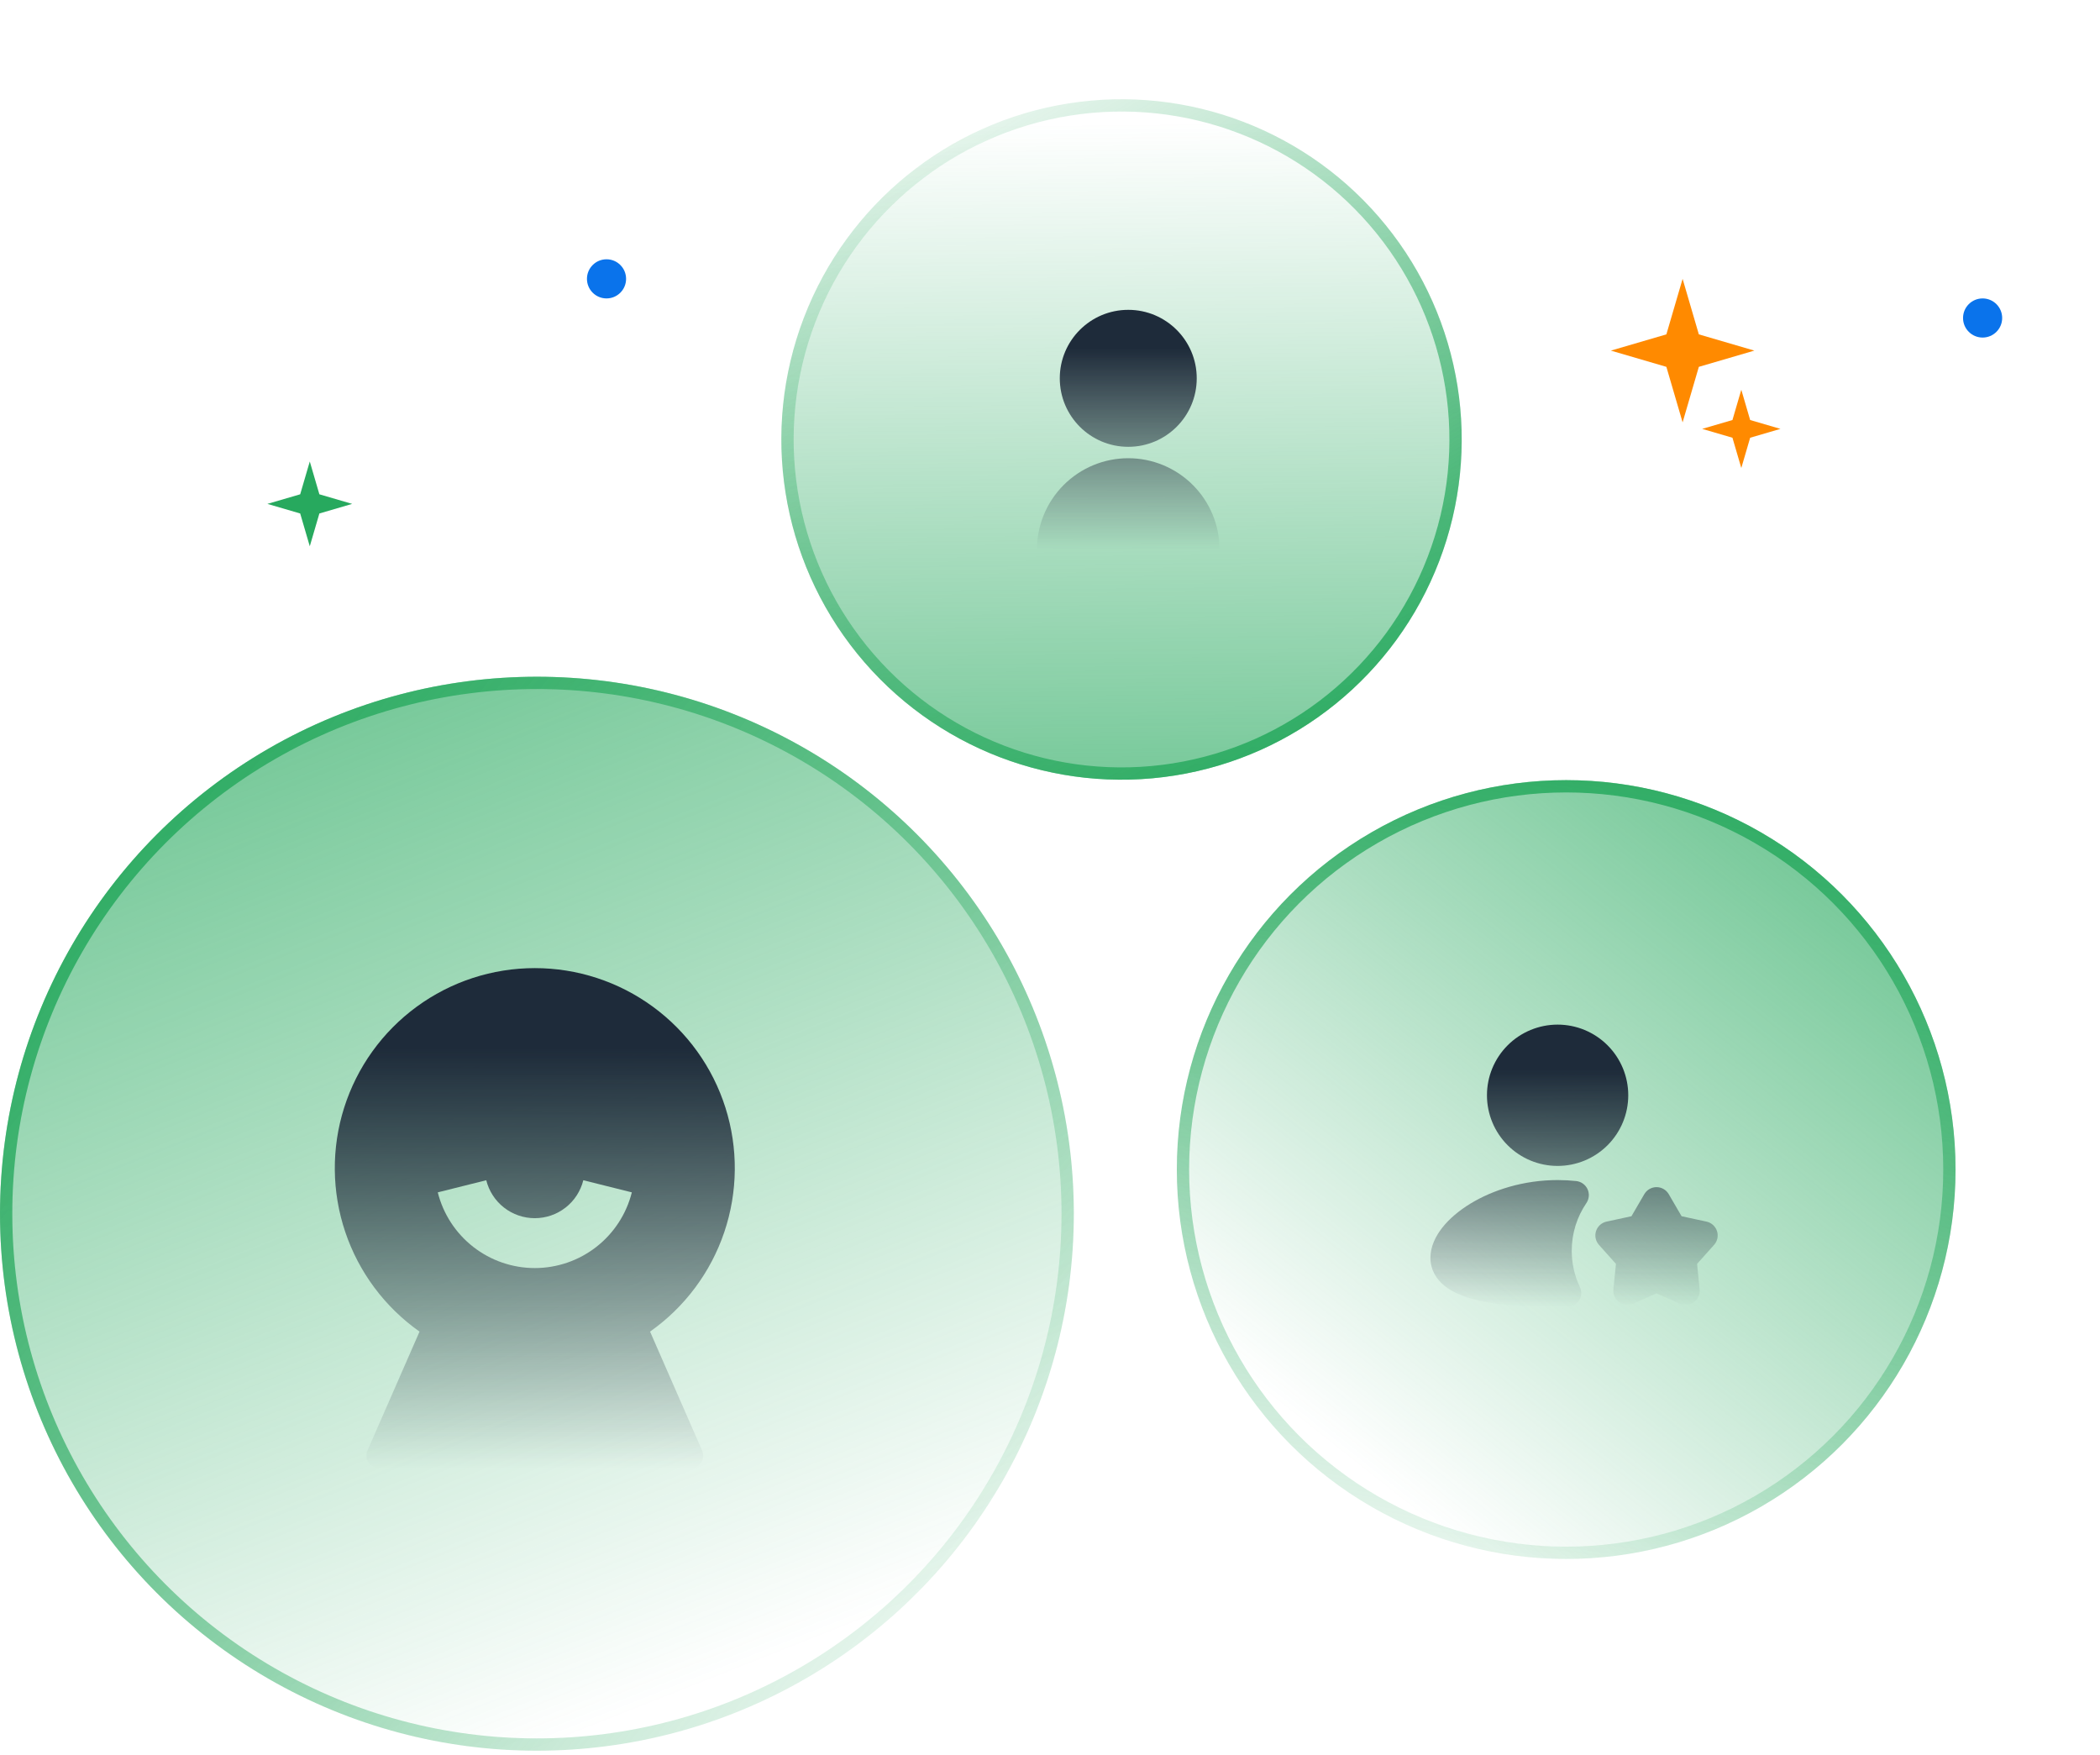
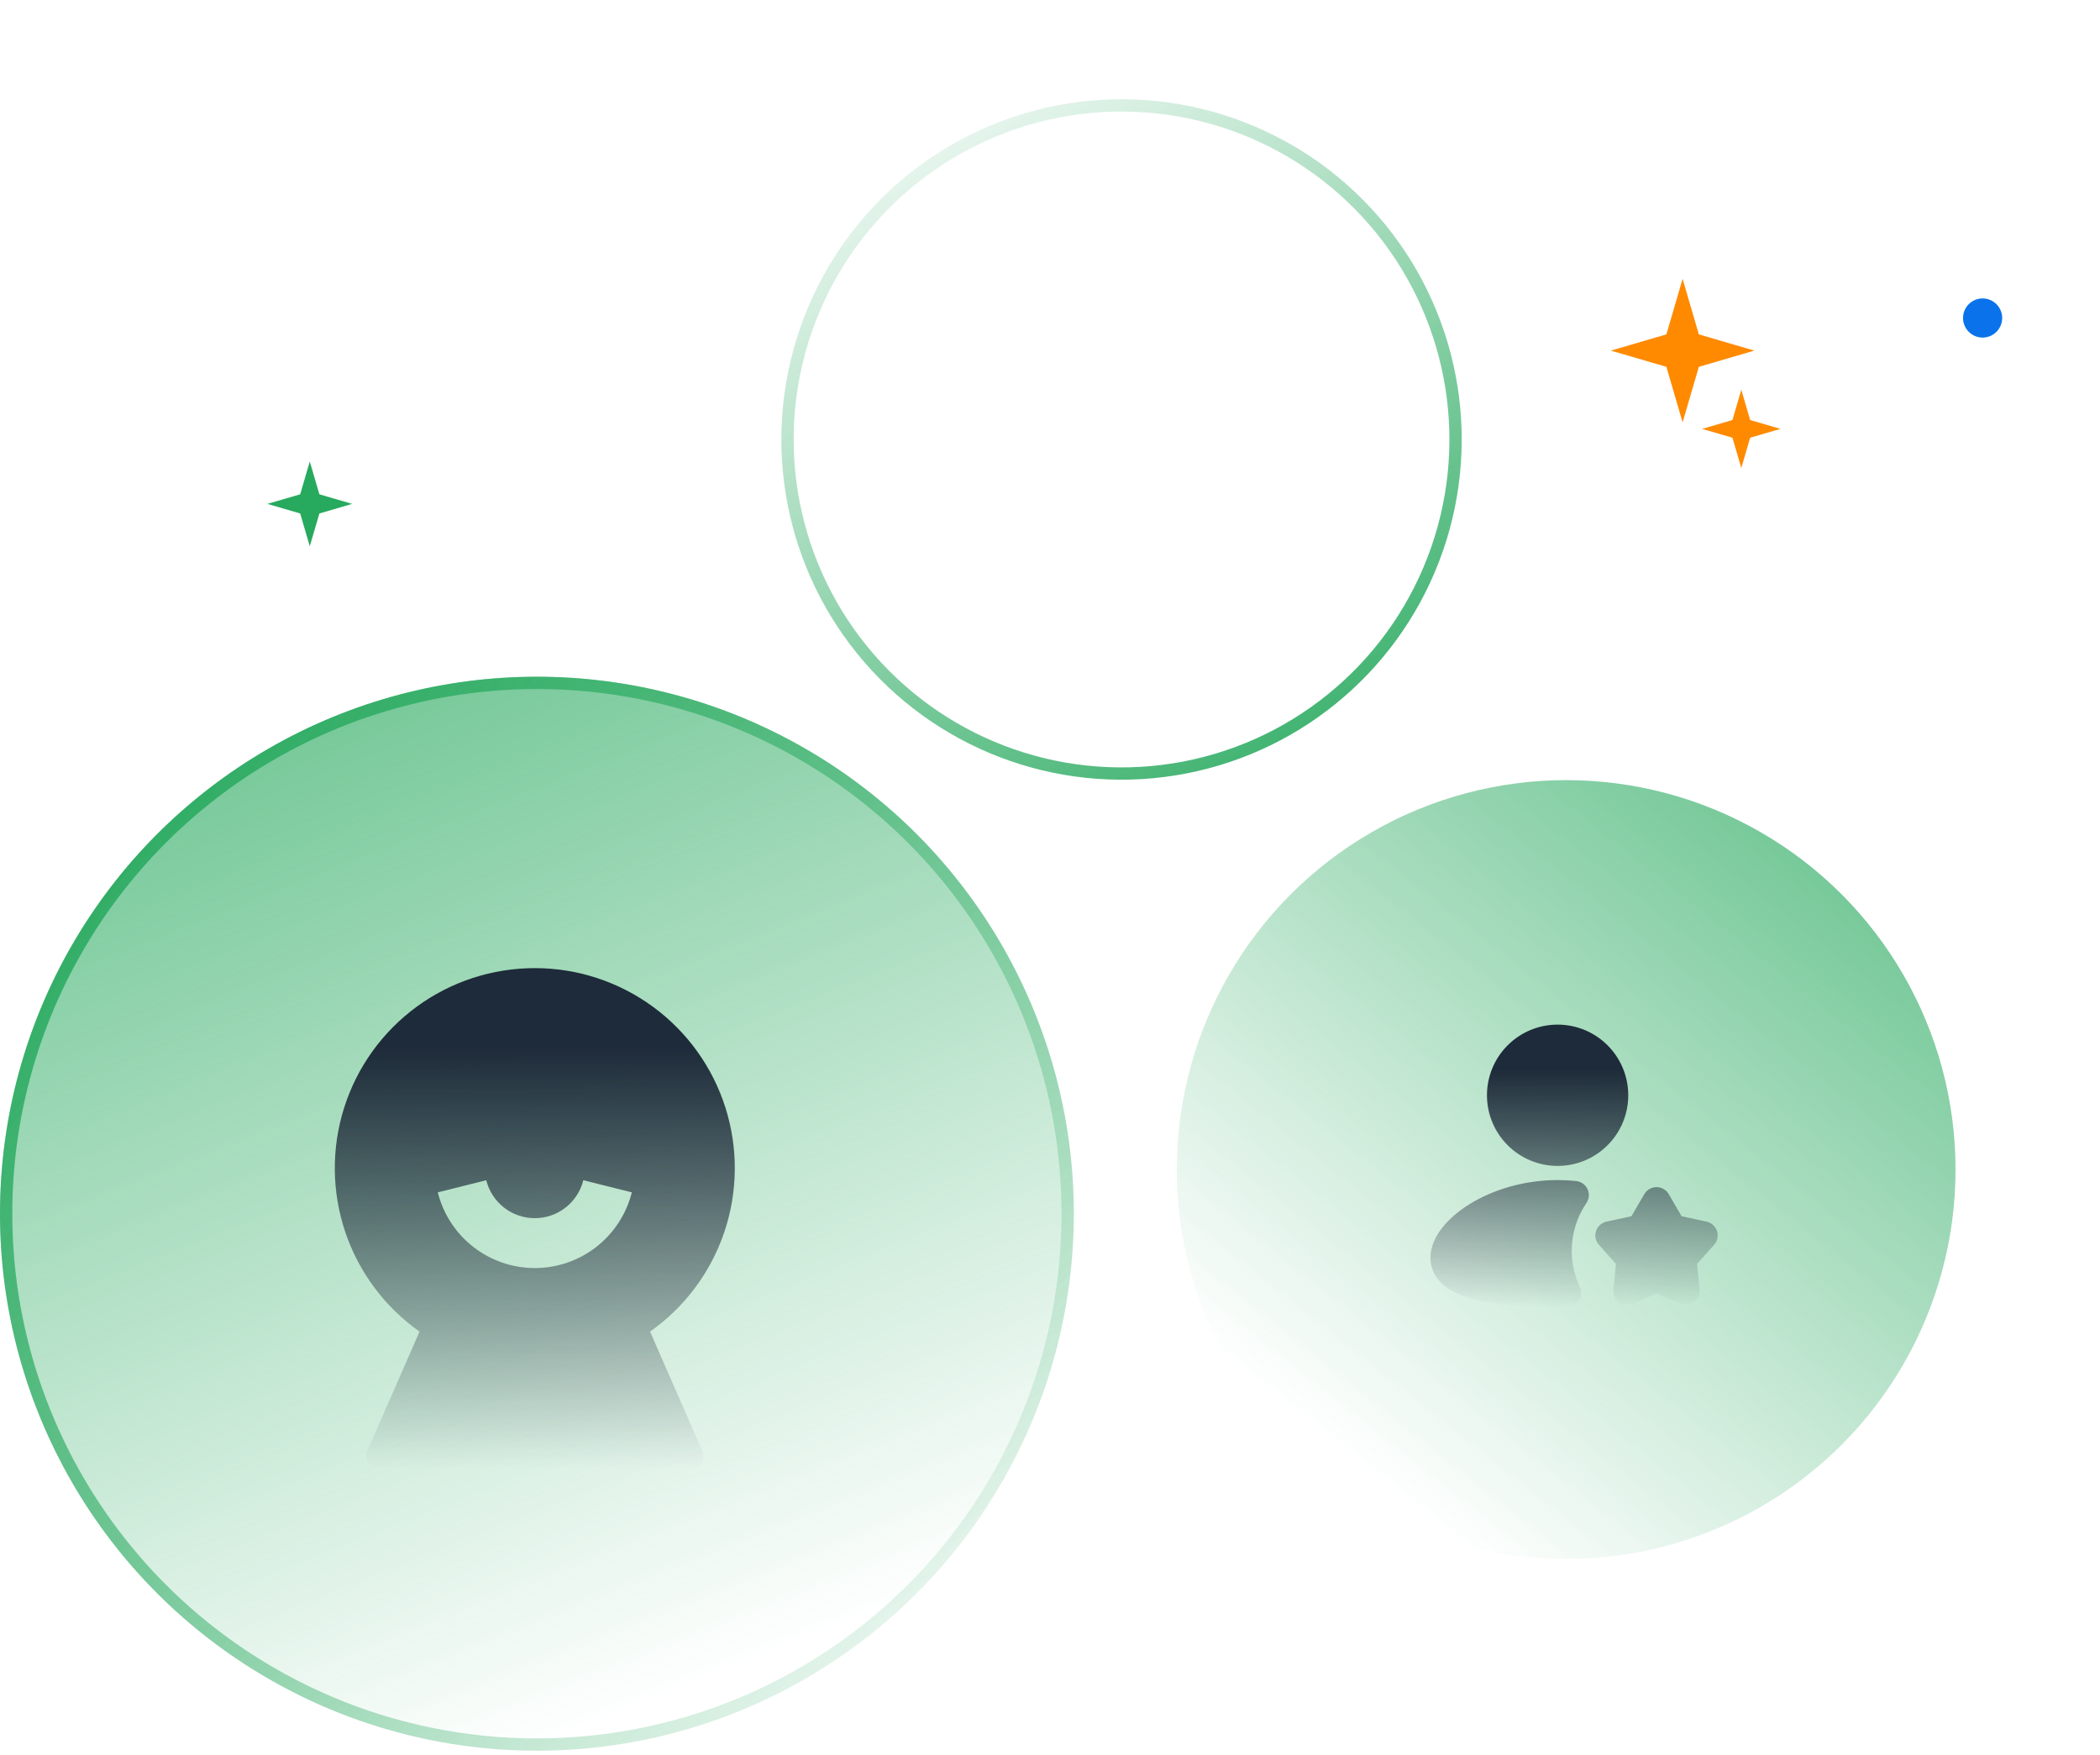
<svg xmlns="http://www.w3.org/2000/svg" width="322" height="269" viewBox="0 0 322 269" fill="none">
  <g filter="url(#filter0_b_500_4085)">
    <circle cx="82.326" cy="186.078" r="82.326" fill="url(#paint0_linear_500_4085)" fill-opacity="0.7" />
    <circle cx="82.326" cy="186.078" r="81.383" stroke="url(#paint1_linear_500_4085)" stroke-width="1.885" />
  </g>
  <g filter="url(#filter1_b_500_4085)">
    <circle cx="240.148" cy="179.307" r="59.702" transform="rotate(60 240.148 179.307)" fill="url(#paint2_linear_500_4085)" fill-opacity="0.7" />
-     <circle cx="240.148" cy="179.307" r="58.759" transform="rotate(60 240.148 179.307)" stroke="url(#paint3_linear_500_4085)" stroke-width="1.885" />
  </g>
  <g filter="url(#filter2_b_500_4085)">
-     <circle cx="171.968" cy="67.376" r="52.161" transform="rotate(-159.024 171.968 67.376)" fill="url(#paint4_linear_500_4085)" fill-opacity="0.7" />
    <circle cx="171.968" cy="67.376" r="51.218" transform="rotate(-159.024 171.968 67.376)" stroke="url(#paint5_linear_500_4085)" stroke-width="1.885" />
  </g>
-   <circle cx="93" cy="42.752" r="3" fill="#0A73EB" />
  <circle cx="304" cy="48.752" r="3" fill="#0A73EB" />
  <path d="M258 42.752L260.489 51.263L269 53.752L260.489 56.242L258 64.752L255.511 56.242L247 53.752L255.511 51.263L258 42.752Z" fill="#FF8A00" />
  <path d="M267 59.752L268.358 64.395L273 65.752L268.358 67.11L267 71.752L265.642 67.11L261 65.752L265.642 64.395L267 59.752Z" fill="#FF8A00" />
  <path d="M47.5 70.752L48.971 75.782L54 77.252L48.971 78.723L47.5 83.752L46.029 78.723L41 77.252L46.029 75.782L47.5 70.752Z" fill="#27A95E" />
-   <path d="M159 84.252C159 80.539 160.475 76.978 163.101 74.353C165.726 71.727 169.287 70.252 173 70.252C176.713 70.252 180.274 71.727 182.899 74.353C185.525 76.978 187 80.539 187 84.252H159ZM173 68.502C167.199 68.502 162.5 63.804 162.5 58.002C162.5 52.201 167.199 47.502 173 47.502C178.801 47.502 183.5 52.201 183.5 58.002C183.5 63.804 178.801 68.502 173 68.502Z" fill="url(#paint6_linear_500_4085)" />
  <path d="M64.329 204.152C59.006 200.398 55.017 195.048 52.939 188.875C50.861 182.702 50.802 176.028 52.771 169.82C54.74 163.611 58.634 158.191 63.89 154.344C69.145 150.497 75.49 148.424 82.003 148.424C88.516 148.424 94.86 150.497 100.115 154.344C105.371 158.191 109.266 163.611 111.234 169.82C113.203 176.028 113.145 182.702 111.066 188.875C108.988 195.048 104.999 200.398 99.676 204.152L107.661 222.399C107.789 222.691 107.843 223.01 107.816 223.328C107.79 223.646 107.684 223.952 107.51 224.219C107.335 224.486 107.096 224.705 106.815 224.856C106.535 225.008 106.221 225.087 105.902 225.086H58.1C57.781 225.086 57.468 225.007 57.187 224.856C56.907 224.705 56.669 224.486 56.494 224.22C56.319 223.954 56.214 223.648 56.187 223.331C56.16 223.013 56.213 222.694 56.34 222.402L64.329 204.152ZM67.124 182.804C67.956 186.12 69.872 189.062 72.568 191.165C75.263 193.267 78.584 194.409 82.003 194.409C85.421 194.409 88.742 193.267 91.437 191.165C94.133 189.062 96.049 186.12 96.882 182.804L89.441 180.945C89.028 182.606 88.072 184.082 86.723 185.136C85.375 186.19 83.712 186.763 82.001 186.763C80.289 186.763 78.626 186.19 77.278 185.136C75.93 184.082 74.973 182.606 74.56 180.945L67.124 182.804Z" fill="url(#paint7_linear_500_4085)" />
  <g clip-path="url(#clip0_500_4085)">
    <path fill-rule="evenodd" clip-rule="evenodd" d="M238.833 157.086C235.96 157.086 233.204 158.227 231.173 160.259C229.141 162.29 228 165.046 228 167.919C228 170.792 229.141 173.548 231.173 175.579C233.204 177.611 235.96 178.752 238.833 178.752C241.706 178.752 244.462 177.611 246.493 175.579C248.525 173.548 249.666 170.792 249.666 167.919C249.666 165.046 248.525 162.29 246.493 160.259C244.462 158.227 241.706 157.086 238.833 157.086ZM238.833 180.919C233.644 180.919 228.921 182.423 225.447 184.54C223.714 185.601 222.232 186.847 221.162 188.201C220.109 189.536 219.333 191.131 219.333 192.836C219.333 194.667 220.224 196.11 221.506 197.139C222.72 198.114 224.321 198.759 226.022 199.21C229.441 200.114 234.004 200.419 238.833 200.419C239.331 200.419 239.83 200.415 240.317 200.408C240.68 200.403 241.036 200.307 241.352 200.129C241.668 199.951 241.934 199.696 242.126 199.388C242.318 199.08 242.43 198.729 242.451 198.366C242.471 198.004 242.401 197.642 242.246 197.314C241.422 195.576 240.996 193.676 241 191.752C241 189.04 241.83 186.526 243.247 184.444C243.457 184.135 243.584 183.776 243.615 183.403C243.646 183.03 243.579 182.655 243.422 182.316C243.265 181.976 243.022 181.683 242.718 181.465C242.414 181.246 242.059 181.111 241.687 181.071C240.755 180.971 239.802 180.919 238.833 180.919ZM255.872 183.079C255.681 182.752 255.408 182.48 255.079 182.292C254.751 182.103 254.379 182.004 254 182.004C253.621 182.004 253.249 182.103 252.92 182.292C252.592 182.48 252.318 182.752 252.128 183.079L250.156 186.464L246.33 187.291C245.959 187.371 245.616 187.547 245.335 187.802C245.054 188.056 244.844 188.379 244.727 188.74C244.61 189.1 244.589 189.485 244.668 189.856C244.746 190.227 244.92 190.571 245.173 190.853L247.781 193.774L247.387 197.67C247.349 198.047 247.41 198.427 247.565 198.773C247.72 199.119 247.962 199.418 248.269 199.641C248.575 199.864 248.935 200.002 249.312 200.042C249.688 200.083 250.069 200.024 250.416 199.871L254 198.289L257.583 199.871C257.93 200.024 258.311 200.083 258.688 200.042C259.064 200.002 259.424 199.864 259.73 199.641C260.037 199.418 260.28 199.119 260.434 198.773C260.589 198.427 260.651 198.047 260.612 197.67L260.218 193.772L262.827 190.853C263.079 190.571 263.253 190.227 263.332 189.856C263.41 189.485 263.389 189.1 263.272 188.74C263.155 188.379 262.946 188.056 262.664 187.802C262.383 187.547 262.04 187.371 261.67 187.291L257.843 186.464L255.872 183.079Z" fill="url(#paint8_linear_500_4085)" />
  </g>
  <defs>
    <filter id="filter0_b_500_4085" x="-15.083" y="88.67" width="194.817" height="194.817" filterUnits="userSpaceOnUse" color-interpolation-filters="sRGB">
      <feFlood flood-opacity="0" result="BackgroundImageFix" />
      <feGaussianBlur in="BackgroundImageFix" stdDeviation="7.541" />
      <feComposite in2="SourceAlpha" operator="in" result="effect1_backgroundBlur_500_4085" />
      <feBlend mode="normal" in="SourceGraphic" in2="effect1_backgroundBlur_500_4085" result="shape" />
    </filter>
    <filter id="filter1_b_500_4085" x="165.353" y="104.512" width="149.589" height="149.589" filterUnits="userSpaceOnUse" color-interpolation-filters="sRGB">
      <feFlood flood-opacity="0" result="BackgroundImageFix" />
      <feGaussianBlur in="BackgroundImageFix" stdDeviation="7.541" />
      <feComposite in2="SourceAlpha" operator="in" result="effect1_backgroundBlur_500_4085" />
      <feBlend mode="normal" in="SourceGraphic" in2="effect1_backgroundBlur_500_4085" result="shape" />
    </filter>
    <filter id="filter2_b_500_4085" x="104.711" y="0.119" width="134.514" height="134.515" filterUnits="userSpaceOnUse" color-interpolation-filters="sRGB">
      <feFlood flood-opacity="0" result="BackgroundImageFix" />
      <feGaussianBlur in="BackgroundImageFix" stdDeviation="7.541" />
      <feComposite in2="SourceAlpha" operator="in" result="effect1_backgroundBlur_500_4085" />
      <feBlend mode="normal" in="SourceGraphic" in2="effect1_backgroundBlur_500_4085" result="shape" />
    </filter>
    <linearGradient id="paint0_linear_500_4085" x1="17.151" y1="103.752" x2="82.326" y2="268.404" gradientUnits="userSpaceOnUse">
      <stop stop-color="#27A95E" />
      <stop offset="1" stop-color="#27A95E" stop-opacity="0" />
    </linearGradient>
    <linearGradient id="paint1_linear_500_4085" x1="8.666" y1="99.419" x2="180.9" y2="236.99" gradientUnits="userSpaceOnUse">
      <stop stop-color="#27A95E" />
      <stop offset="1" stop-color="#27A95E" stop-opacity="0" />
    </linearGradient>
    <linearGradient id="paint2_linear_500_4085" x1="192.884" y1="119.605" x2="240.148" y2="239.009" gradientUnits="userSpaceOnUse">
      <stop stop-color="#27A95E" />
      <stop offset="1" stop-color="#27A95E" stop-opacity="0" />
    </linearGradient>
    <linearGradient id="paint3_linear_500_4085" x1="186.73" y1="116.463" x2="311.633" y2="216.228" gradientUnits="userSpaceOnUse">
      <stop stop-color="#27A95E" />
      <stop offset="1" stop-color="#27A95E" stop-opacity="0" />
    </linearGradient>
    <linearGradient id="paint4_linear_500_4085" x1="130.675" y1="15.216" x2="171.968" y2="119.537" gradientUnits="userSpaceOnUse">
      <stop stop-color="#27A95E" />
      <stop offset="1" stop-color="#27A95E" stop-opacity="0" />
    </linearGradient>
    <linearGradient id="paint5_linear_500_4085" x1="125.298" y1="12.47" x2="234.424" y2="99.633" gradientUnits="userSpaceOnUse">
      <stop stop-color="#27A95E" />
      <stop offset="1" stop-color="#27A95E" stop-opacity="0" />
    </linearGradient>
    <linearGradient id="paint6_linear_500_4085" x1="173" y1="47.502" x2="173" y2="84.252" gradientUnits="userSpaceOnUse">
      <stop offset="0.161" stop-color="#1E2B3A" />
      <stop offset="1" stop-color="#1E2B3A" stop-opacity="0" />
    </linearGradient>
    <linearGradient id="paint7_linear_500_4085" x1="82.003" y1="148.424" x2="82.003" y2="225.086" gradientUnits="userSpaceOnUse">
      <stop offset="0.161" stop-color="#1E2B3A" />
      <stop offset="1" stop-color="#1E2B3A" stop-opacity="0" />
    </linearGradient>
    <linearGradient id="paint8_linear_500_4085" x1="241.356" y1="157.086" x2="241.356" y2="200.419" gradientUnits="userSpaceOnUse">
      <stop offset="0.161" stop-color="#1E2B3A" />
      <stop offset="1" stop-color="#1E2B3A" stop-opacity="0" />
    </linearGradient>
    <clipPath id="clip0_500_4085">
      <rect width="52" height="52" fill="white" transform="translate(215 152.752)" />
    </clipPath>
  </defs>
</svg>